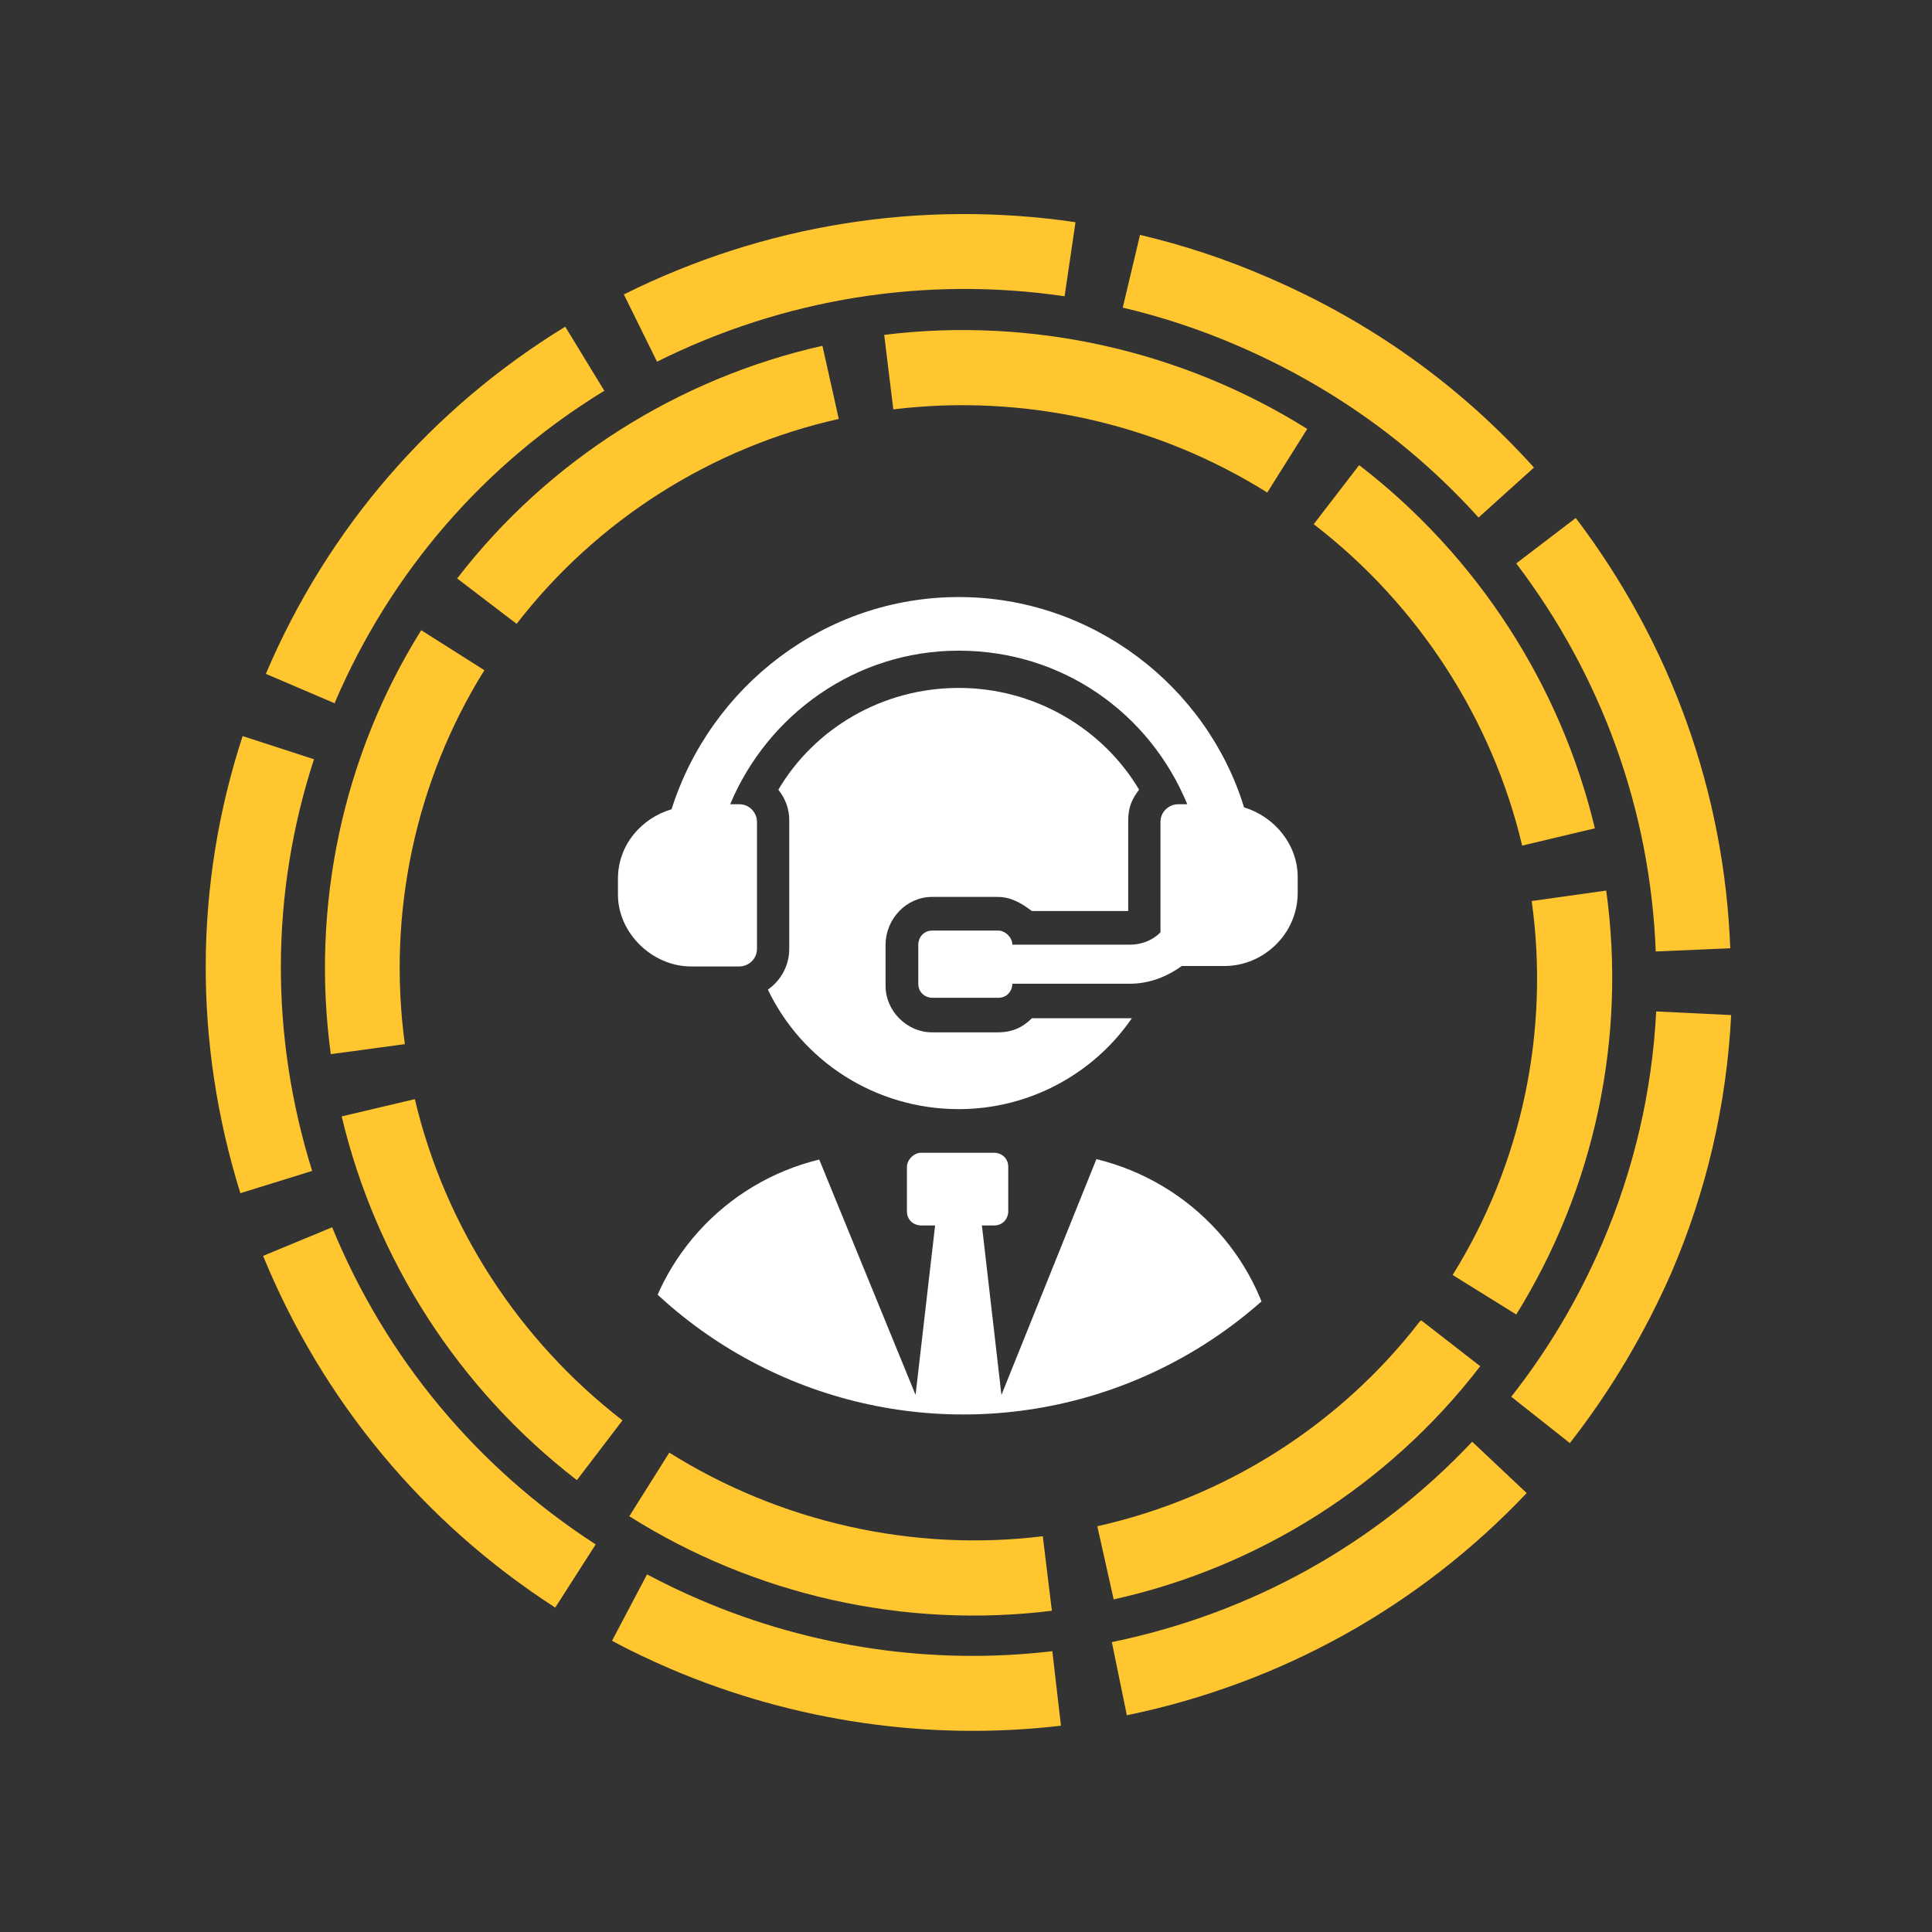
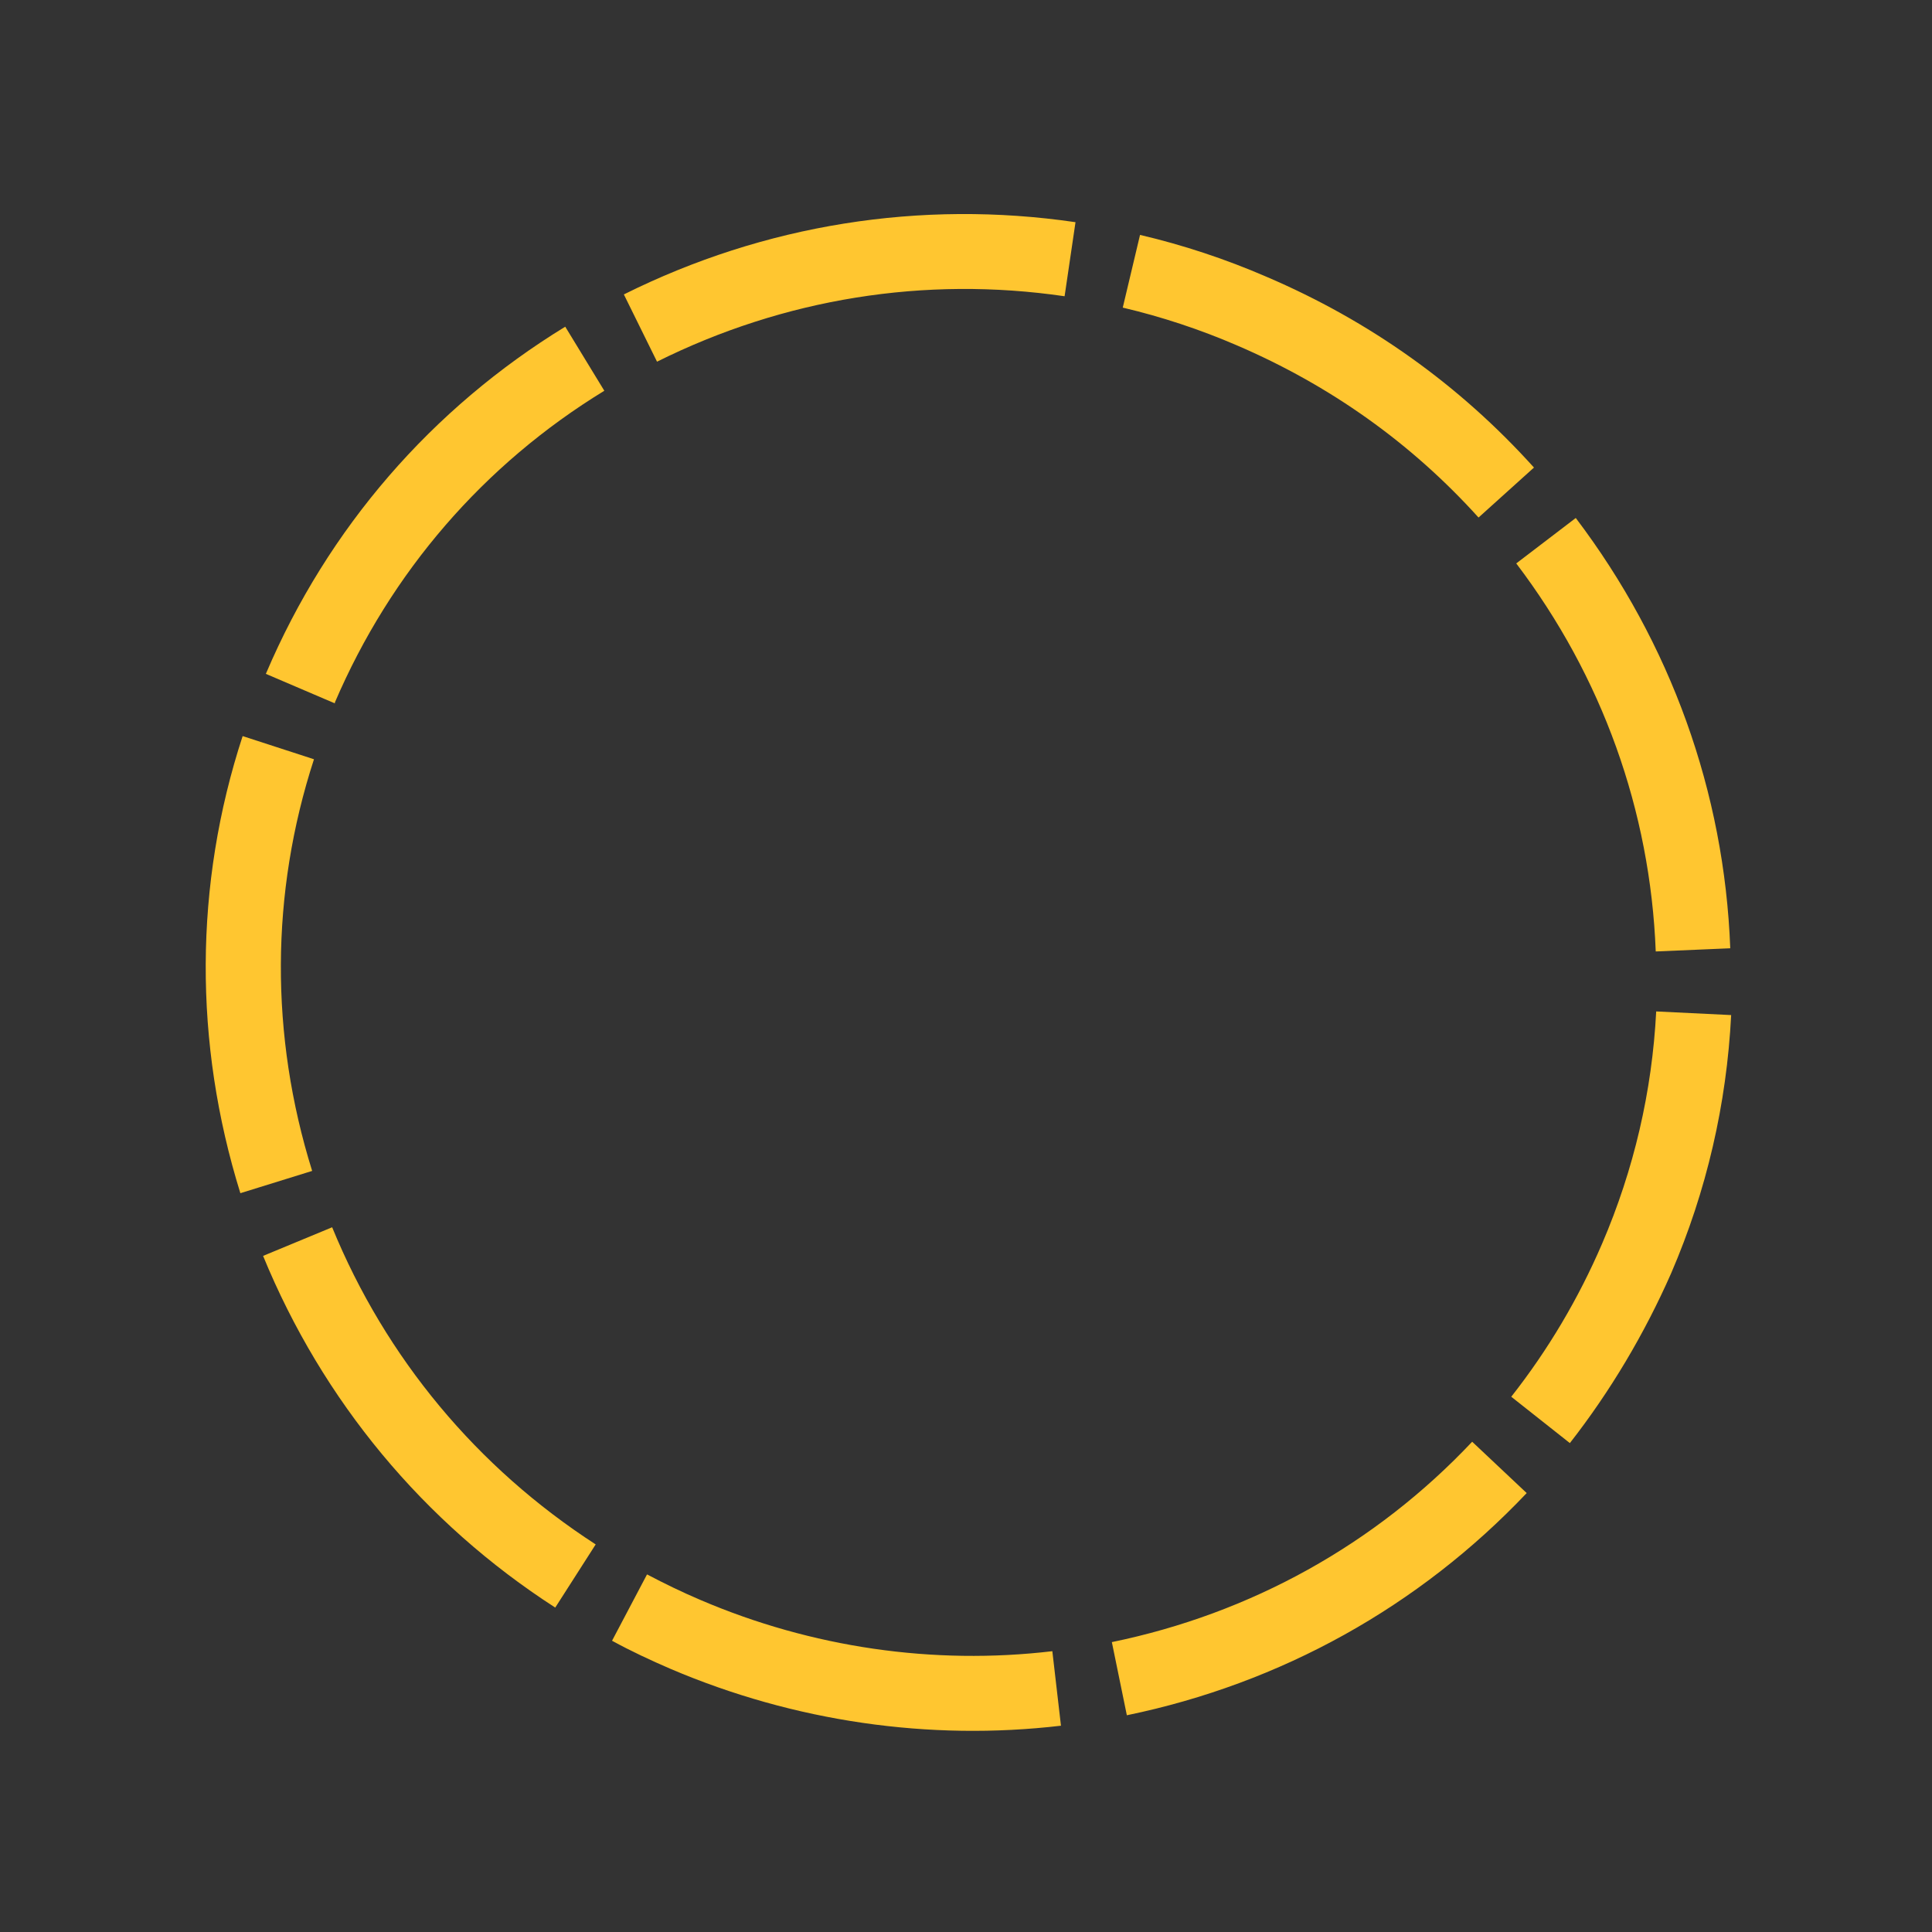
<svg xmlns="http://www.w3.org/2000/svg" xmlns:xlink="http://www.w3.org/1999/xlink" version="1.1" id="Layer_1" x="0px" y="0px" viewBox="0 0 425.2 425.2" style="enable-background:new 0 0 425.2 425.2;" xml:space="preserve">
  <rect x="0" y="0" width="425.2" height="425.2" fill="#333333" stroke="none" />
  <style type="text/css"> .st0{fill:#FFC630;} .st1{clip-path:url(#SVGID_2_);} .st2{fill:#FFFFFF;} </style>
  <g>
-     <path class="st0" d="M299.1,102.4l0.2,0.1c25.8,19.9,44.2,48.3,51.7,79.8l-16,3.8c-6.6-27.9-22.9-53-45.7-70.6l-0.2-0.1 L299.1,102.4z M287.7,94.4l-8.8,14c-24.4-15.3-53.7-21.8-82.3-18.3l-2-16.4C227,69.7,260.1,77.1,287.7,94.4z M353.5,196 c4.5,32.5-2.6,65.6-19.8,93.3l-14-8.7c15.2-24.4,21.4-53.6,17.4-82.3L353.5,196z M181,76.1l3.6,16.1c-28.1,6.3-53.3,22.3-70.9,45.1 l-13.1-10l0.1-0.1C120.6,101.4,149.1,83.3,181,76.1z M312.8,290.6l13,10.1l-0.2,0.2c-20,25.9-48.5,44-80.5,51.1l-3.6-16.1 c28.2-6.3,53.4-22.3,71-45.1L312.8,290.6z M106.6,147.5c-15.2,24.4-21.4,53.6-17.5,82.3L72.8,232c-4.4-32.5,2.6-65.6,19.9-93.3 L106.6,147.5z M229.5,338.1l2,16.4c-32.4,4-65.4-3.4-93-20.8l8.8-14C171.7,335,200.9,341.6,229.5,338.1z M91.3,241.9 c6.6,28,22.9,53.1,45.7,70.7l-10,13.1l-0.1,0c-25.9-20-44.2-48.4-51.7-80L91.3,241.9z" />
    <path class="st0" d="M147.6,367.3c-4.4-1.9-8.7-3.9-12.9-6.2l7.7-14.6c3.8,2,7.7,3.9,11.7,5.6c24.5,10.5,51.3,14.4,77.5,11.3 l1.9,16.4C204.5,383.2,174.8,378.9,147.6,367.3z M122.2,353.8c-29-18.7-51.2-45.5-64.3-77.4l15.2-6.3c11.8,28.8,31.9,52.9,58,69.8 L122.2,353.8z M248,377.5l-3.3-16.1c30.6-6.3,58-21.5,79.3-44.1l12,11.3C312.3,353.6,281.9,370.5,248,377.5z M52.9,262.6 c-10.3-33.1-10.2-67.9,0.5-100.6l15.7,5.1c-9.6,29.5-9.7,60.8-0.4,90.6L52.9,262.6z M345.5,317.6l-12.9-10.2 c8.1-10.3,14.8-21.6,20-33.7c7-16.3,11-33.5,11.9-51.1l16.5,0.8c-1,19.6-5.4,38.7-13.2,56.8C361.9,293.6,354.4,306.2,345.5,317.6z M73.7,154.8l-15.2-6.5l0.1-0.2c13.6-31.9,36.4-58.2,65.8-76.2l8.6,14.1c-26.5,16.2-47,39.9-59.3,68.6L73.7,154.8z M364.4,209.4 c-1.2-31-11.8-60.5-30.7-85.4l13.1-10c20.9,27.6,32.7,60.3,34,94.7L364.4,209.4z M144.6,79.6l-7.3-14.8 c30.9-15.4,65.3-20.9,99.4-15.9l-2.4,16.3C203.5,60.7,172.5,65.7,144.6,79.6z M325.4,113.9c-14.8-16.4-32.7-29.1-53.2-37.9 c-8.1-3.5-16.6-6.3-25.1-8.3l3.8-16c9.4,2.2,18.8,5.3,27.8,9.2c22.7,9.7,42.5,23.8,58.9,42L325.4,113.9z" />
  </g>
  <g>
    <defs>
      <circle id="SVGID_1_" cx="212" cy="212.3" r="99" />
    </defs>
    <clipPath id="SVGID_2_">
      <use xlink:href="#SVGID_1_" style="overflow:visible;" />
    </clipPath>
    <g class="st1">
-       <path class="st2" d="M140.7,299.5l-2.7,27.1h145.7l-2.7-27.1c-2.7-22-18.8-39.3-39.7-44.4L220.4,307l-4.3-37.3h2.7 c2,0,3.1-1.6,3.1-3.1v-9.8c0-2-1.6-3.1-3.1-3.1h-16.1c-1.6,0-3.1,1.6-3.1,3.1v9.8c0,2,1.6,3.1,3.1,3.1h3.1l-4.3,37.3l-21.2-51.8 C159.6,260.2,143.5,277.5,140.7,299.5z" />
-       <path class="st2" d="M169,217.8c7.5,15.7,23.6,26.3,42,26.3c15.7,0,29.8-7.9,38.1-20c0,0,0,0-0.4,0h-21.6c-2,2-4.3,3.1-7.5,3.1 h-14.5c-5.5,0-10.2-4.7-10.2-10.2v-9c0-5.9,4.7-10.6,10.2-10.6h14.5c3.1,0,5.5,1.6,7.5,3.1h21.2v-20c0-2.7,0.8-4.7,2.4-6.7 c-7.9-13.3-22.8-22.4-39.7-22.4s-31.8,9-39.7,22.4c1.6,2,2.4,4.3,2.4,6.7v28.3C173.7,212.7,171.7,215.9,169,217.8z" />
-       <path class="st2" d="M152.1,212.7h10.6c2,0,3.9-1.6,3.9-3.9v-27.9c0-2-1.6-3.9-3.9-3.9h-2c8.2-19.6,27.5-33.8,50.3-33.8 s42,13.7,50.3,33.8h-2c-2,0-3.9,1.6-3.9,3.9v24.3c-1.6,1.6-3.9,2.7-6.7,2.7h-25.9l0,0c0-1.6-1.6-3.1-3.1-3.1h-14.5 c-2,0-3.1,1.6-3.1,3.1v8.6c0,2,1.6,3.1,3.1,3.1h14.5c2,0,3.1-1.6,3.1-3.1l0,0h25.9c4.3,0,8.2-1.6,11.4-3.9h9.4 c8.6,0,16.1-7.1,16.1-16.1v-3.5c0-7.1-5.1-13.3-11.8-15.3c-8.2-26.7-33.4-46.3-62.8-46.3s-54.6,19.6-63.2,46.7 c-6.7,2-11.8,7.9-11.8,15.3v3.5C136,205.3,143.5,212.7,152.1,212.7z" />
-     </g>
+       </g>
  </g>
</svg>